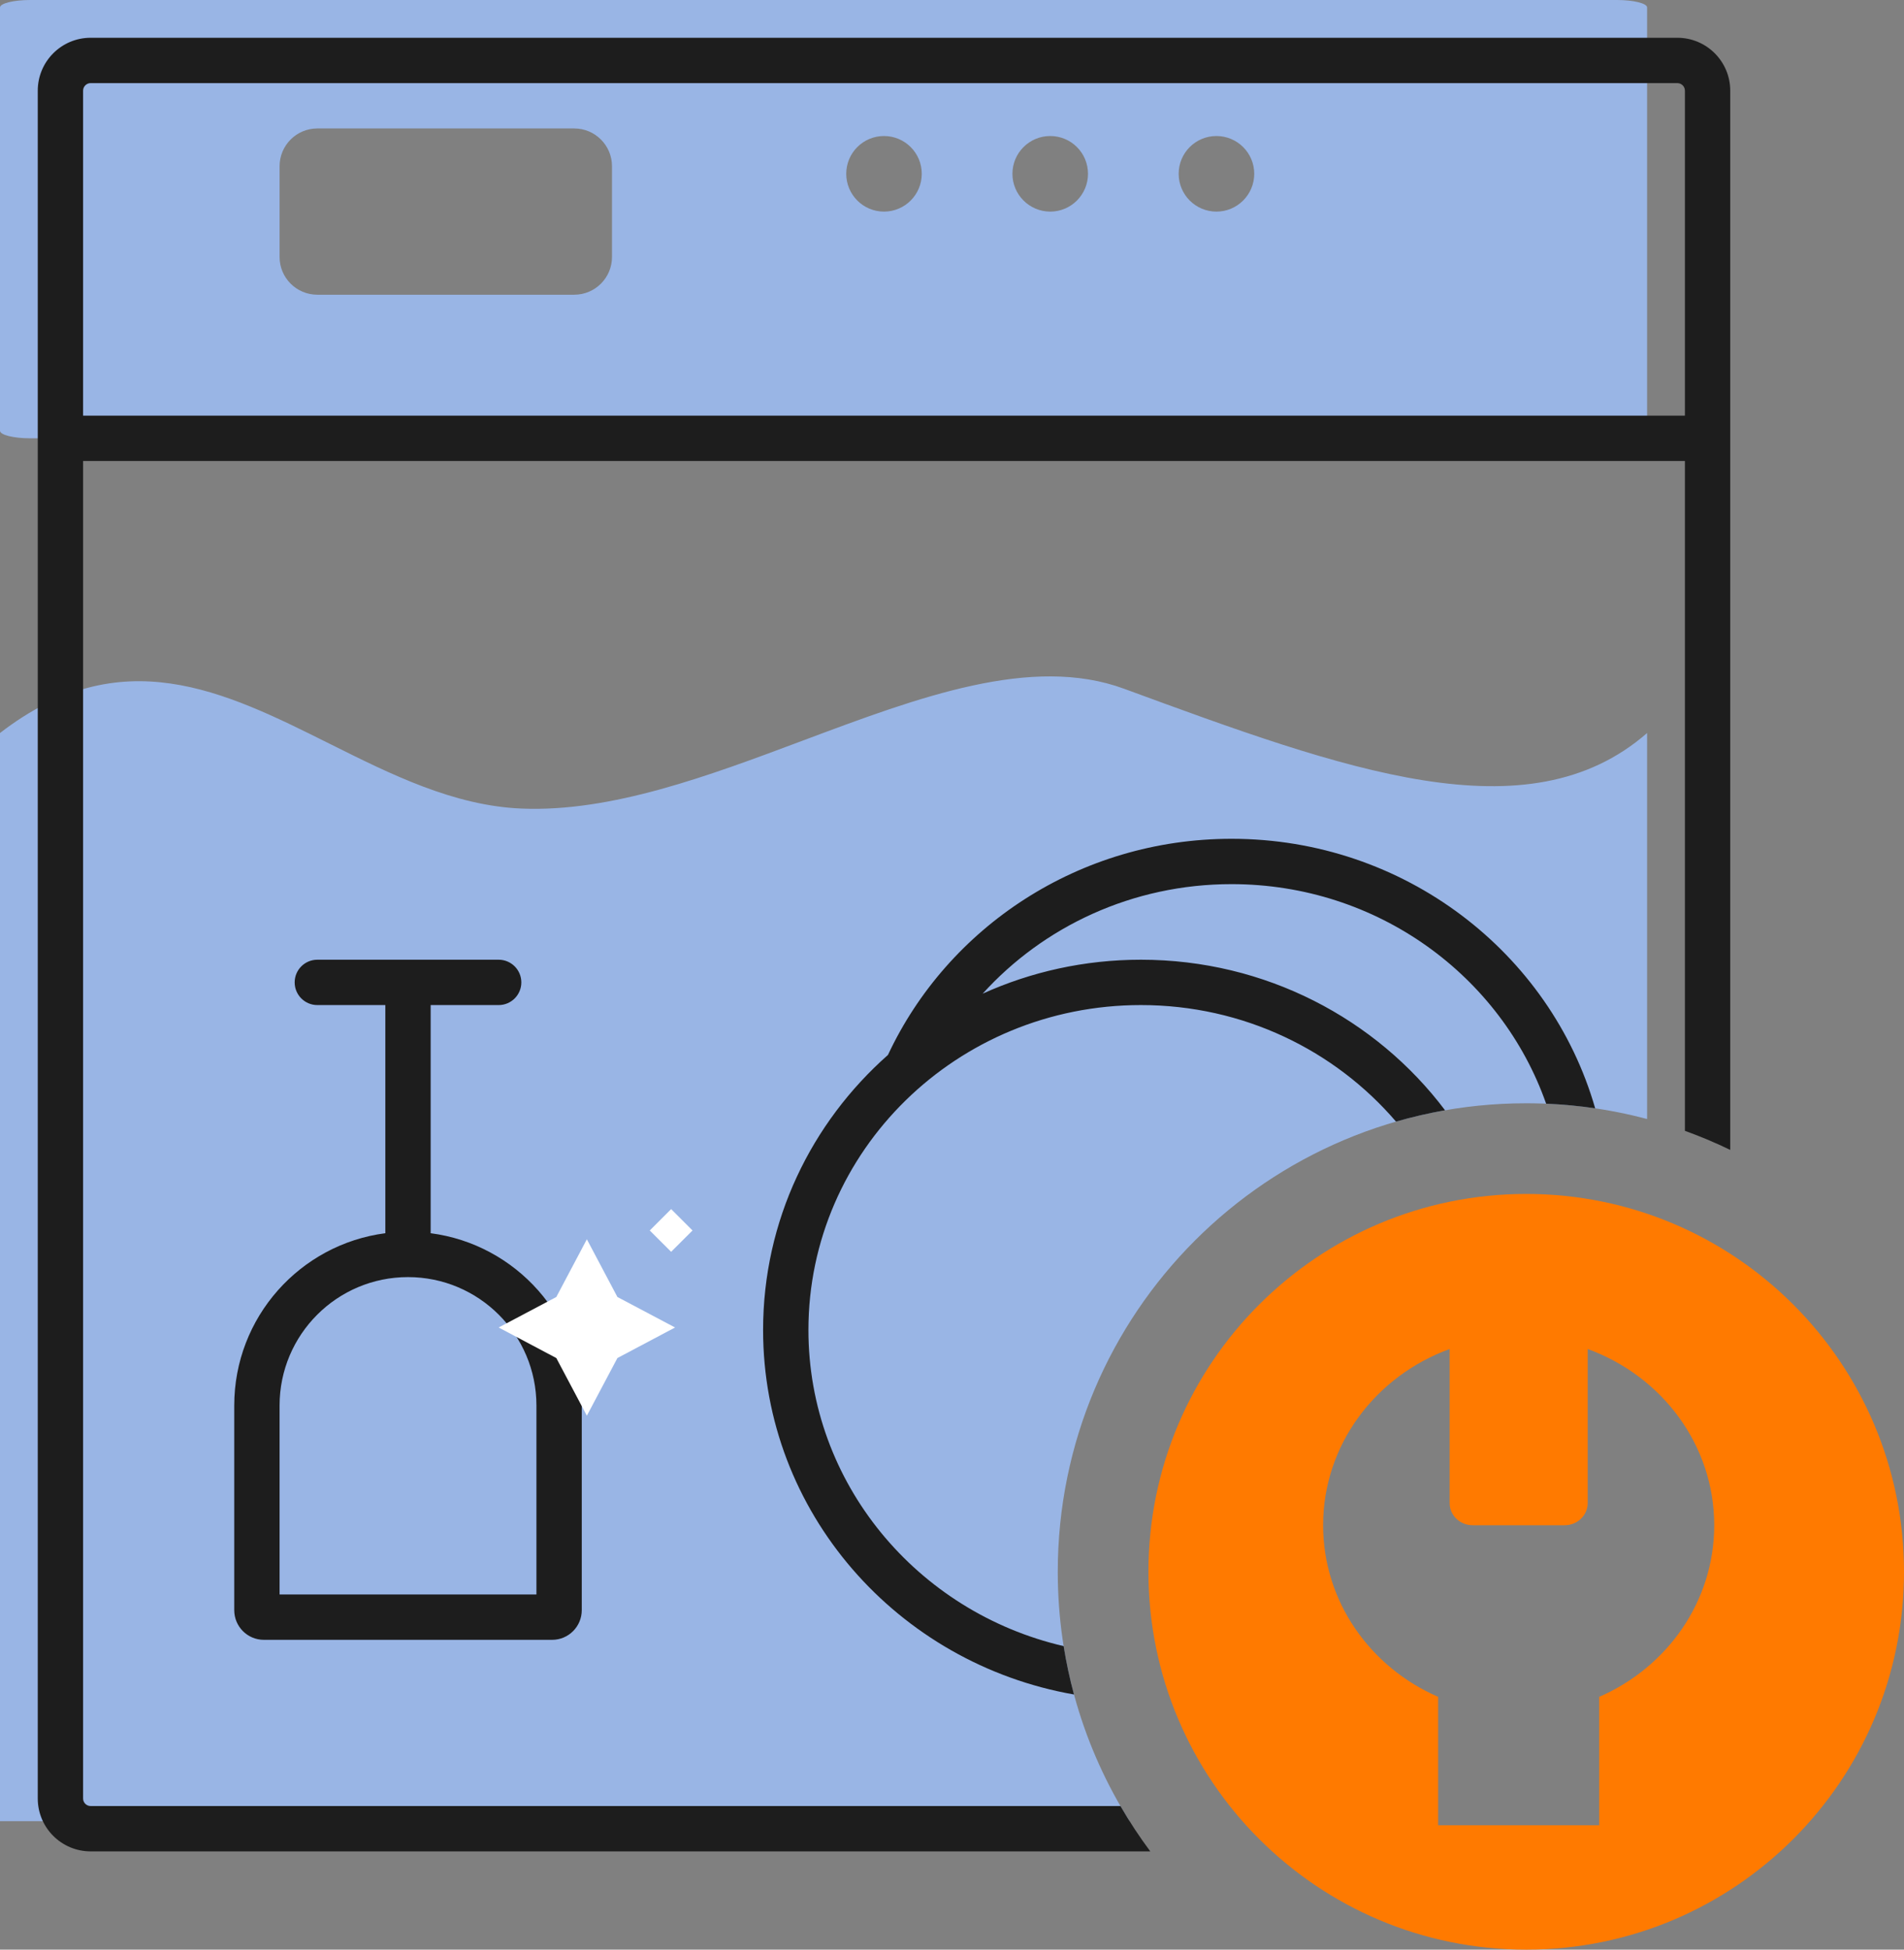
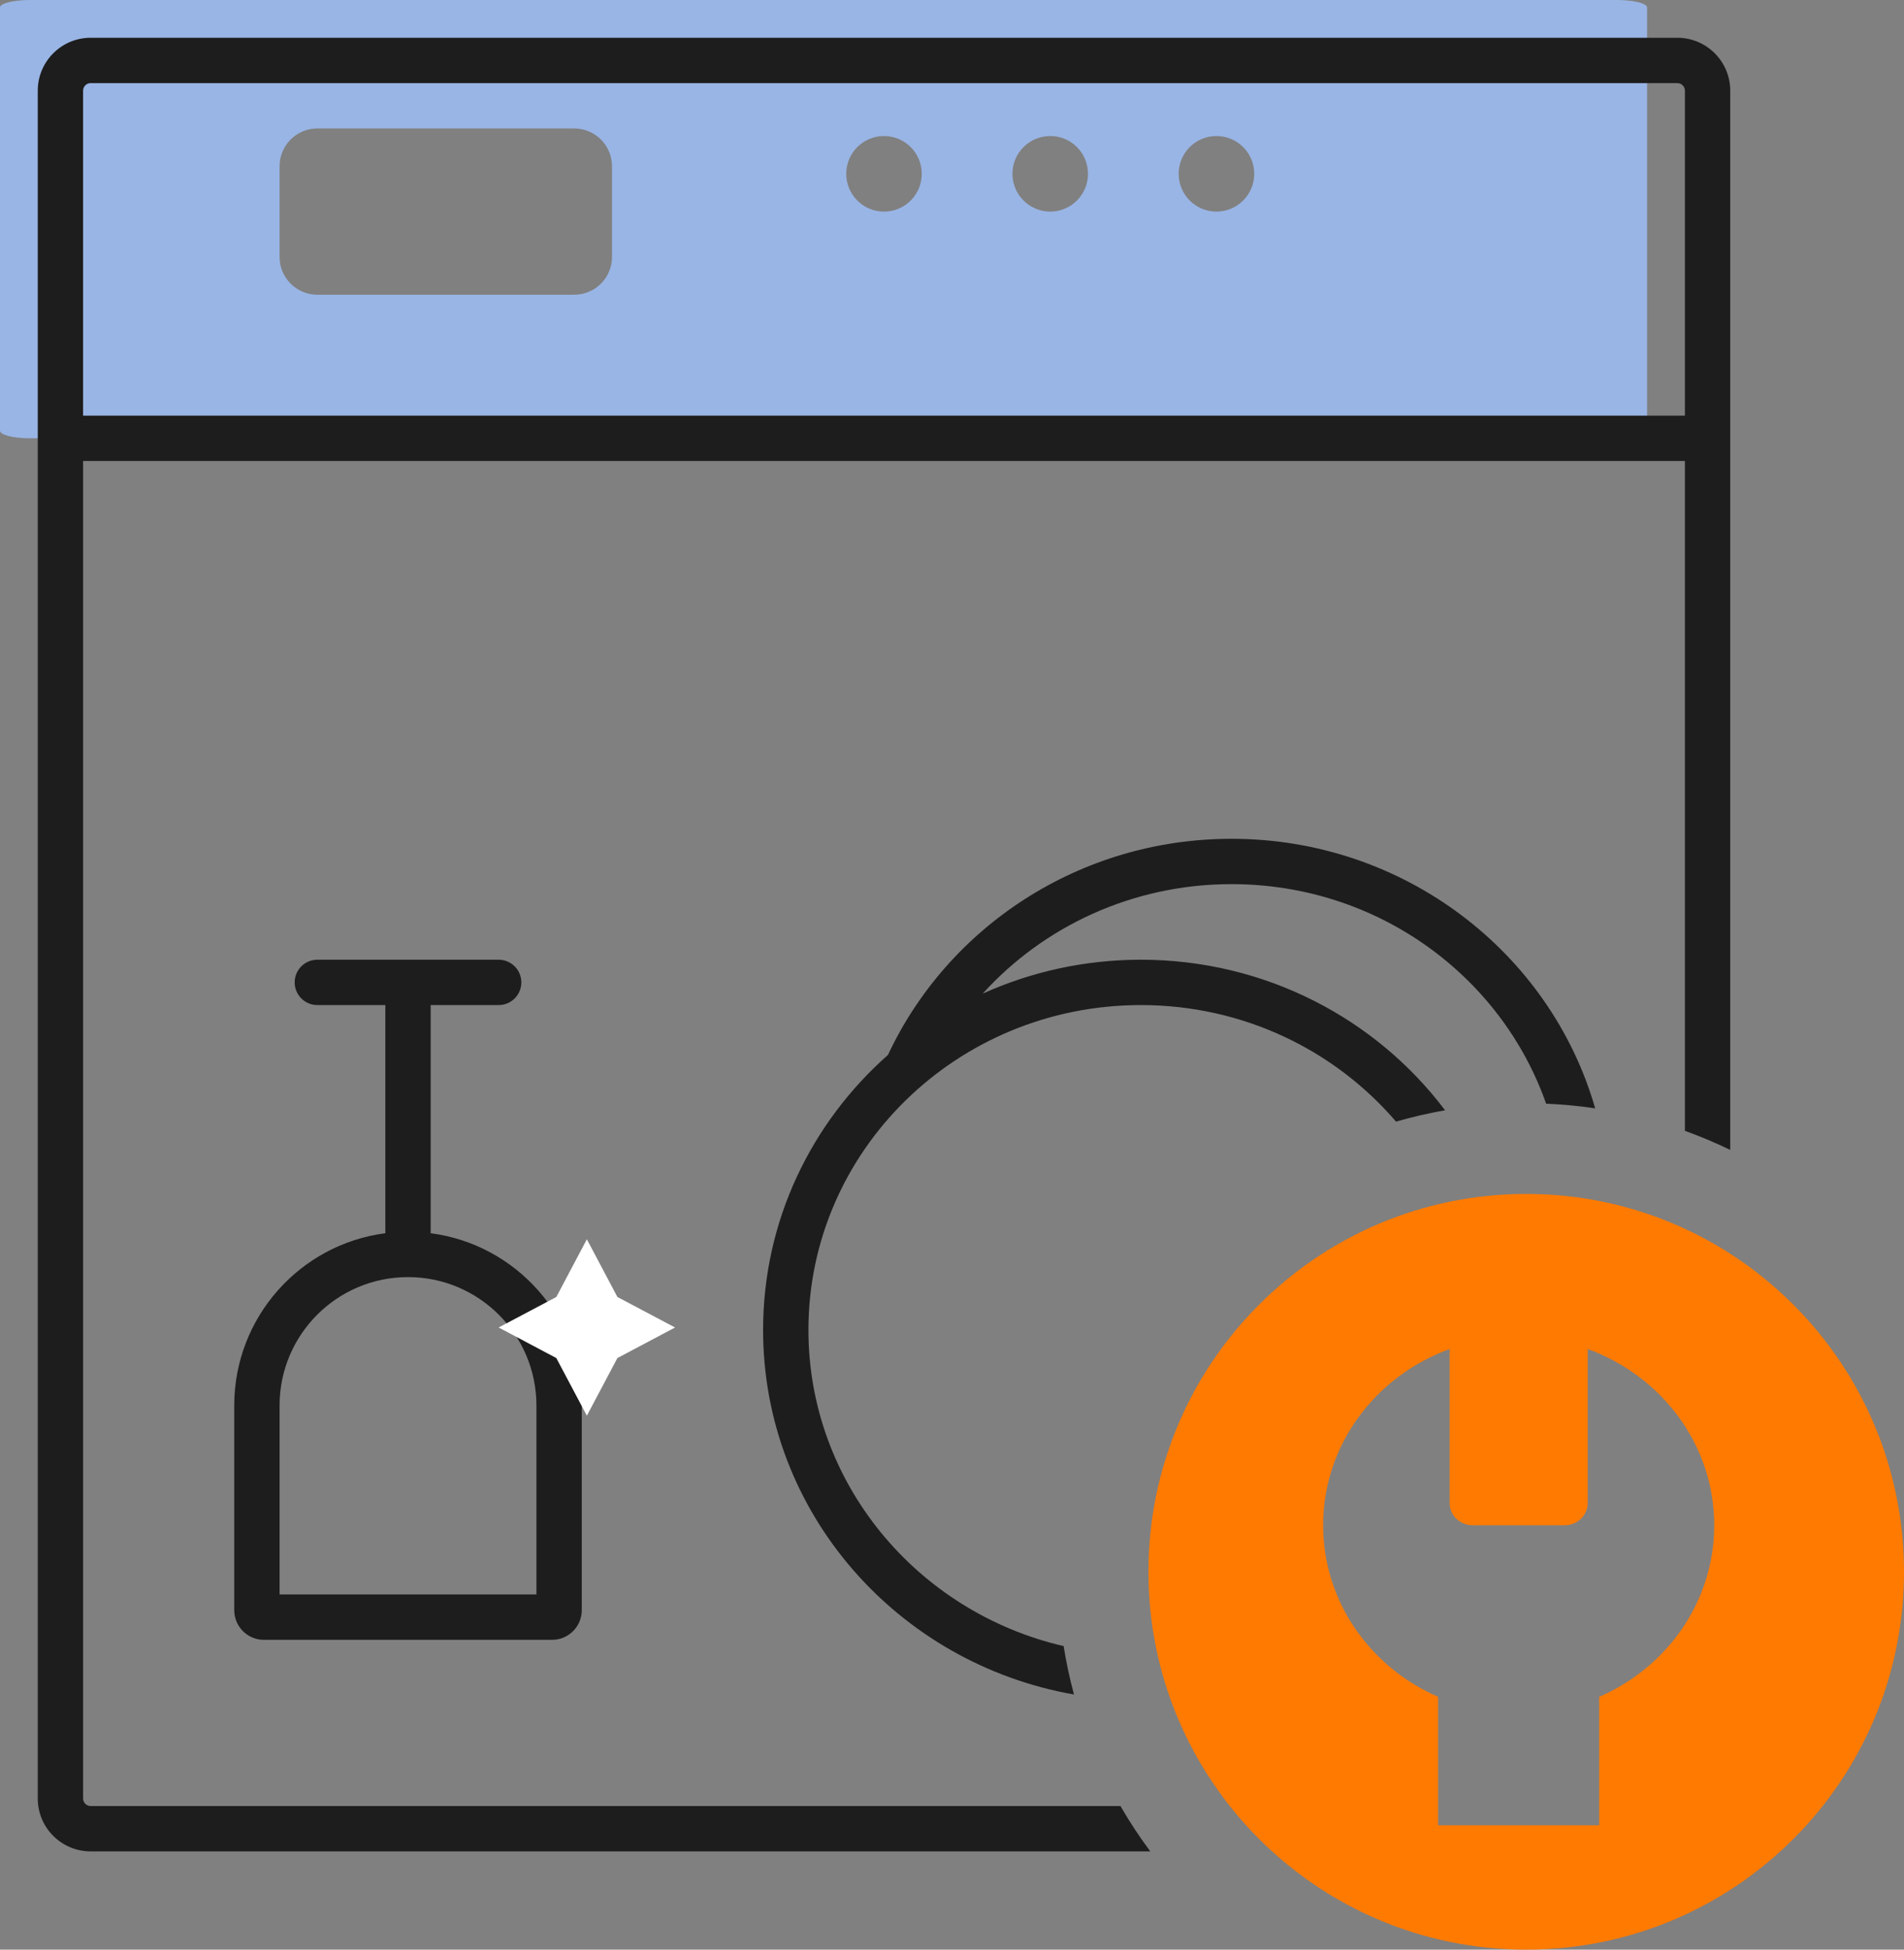
<svg xmlns="http://www.w3.org/2000/svg" fill="none" viewBox="5.28 4.4 36.96 37.84">
  <rect x="5.28" y="4.4" width="36.96" height="37.84" fill="#808080" stroke="none" />
  <path fill-rule="evenodd" clip-rule="evenodd" d="M5.867 12.907C5.543 12.907 5.28 12.841 5.28 12.761V4.545C5.28 4.465 5.543 4.4 5.867 4.4H36.667C36.991 4.4 37.253 4.465 37.253 4.545V12.761C37.253 12.841 36.991 12.907 36.667 12.907H5.867ZM10.707 9.387C10.707 9.792 11.035 10.12 11.44 10.12H16.427C16.832 10.12 17.16 9.792 17.16 9.387V7.627C17.16 7.222 16.832 6.893 16.427 6.893H11.44C11.035 6.893 10.707 7.222 10.707 7.627V9.387ZM22.44 8.507C22.845 8.507 23.173 8.178 23.173 7.773C23.173 7.368 22.845 7.04 22.44 7.04C22.035 7.04 21.707 7.368 21.707 7.773C21.707 8.178 22.035 8.507 22.44 8.507ZM26.4 7.773C26.4 8.178 26.072 8.507 25.667 8.507C25.262 8.507 24.933 8.178 24.933 7.773C24.933 7.368 25.262 7.04 25.667 7.04C26.072 7.04 26.4 7.368 26.4 7.773ZM28.893 8.507C29.298 8.507 29.627 8.178 29.627 7.773C29.627 7.368 29.298 7.04 28.893 7.04C28.488 7.04 28.16 7.368 28.16 7.773C28.16 8.178 28.488 8.507 28.893 8.507Z" fill="#99B5E5" />
-   <path fill-rule="evenodd" clip-rule="evenodd" d="M27.101 17.768C25.309 17.109 23.123 17.928 20.872 18.771C19.031 19.461 17.147 20.167 15.4 20.093C14.087 20.038 12.871 19.431 11.672 18.832C9.626 17.811 7.628 16.813 5.28 18.627V39.747H27.207C26.324 38.345 25.813 36.685 25.813 34.907C25.813 29.884 29.884 25.813 34.907 25.813C35.718 25.813 36.505 25.92 37.253 26.119V18.627C34.936 20.648 31.384 19.342 27.101 17.768Z" fill="#99B5E5" />
  <path fill-rule="evenodd" clip-rule="evenodd" d="M7.04 5.133C6.473 5.133 6.013 5.593 6.013 6.16V39.307C6.013 39.874 6.473 40.333 7.04 40.333H27.609C27.4 40.052 27.206 39.758 27.03 39.453H7.04C6.959 39.453 6.893 39.388 6.893 39.307V13.347H37.987V26.348C38.288 26.456 38.581 26.58 38.867 26.718V6.16C38.867 5.593 38.407 5.133 37.84 5.133H7.04ZM36.245 25.911C35.376 22.888 32.539 20.68 29.187 20.68C26.229 20.68 23.676 22.397 22.517 24.875C21.03 26.189 20.093 28.092 20.093 30.213C20.093 33.755 22.703 36.688 26.128 37.288C26.045 36.981 25.978 36.668 25.927 36.349C23.081 35.688 20.973 33.185 20.973 30.213C20.973 26.739 23.854 23.907 27.427 23.907C29.419 23.907 31.196 24.788 32.379 26.169C32.689 26.08 33.007 26.006 33.331 25.949C31.994 24.175 29.844 23.027 27.427 23.027C26.331 23.027 25.29 23.263 24.355 23.686C25.536 22.383 27.262 21.56 29.187 21.56C32.024 21.56 34.424 23.346 35.293 25.821C35.615 25.835 35.933 25.865 36.245 25.911ZM6.893 6.16C6.893 6.079 6.959 6.013 7.04 6.013H37.84C37.921 6.013 37.987 6.079 37.987 6.16V12.467H6.893V6.16ZM11.44 23.027C11.197 23.027 11 23.224 11 23.467C11 23.71 11.197 23.907 11.44 23.907H12.76V28.307C12.76 28.316 12.76 28.326 12.761 28.335C11.105 28.55 9.827 29.966 9.827 31.68V35.651C9.827 35.969 10.084 36.227 10.402 36.227H15.998C16.316 36.227 16.573 35.969 16.573 35.651V31.68C16.573 29.966 15.295 28.55 13.639 28.335C13.64 28.326 13.64 28.316 13.64 28.307V23.907H14.96C15.203 23.907 15.4 23.71 15.4 23.467C15.4 23.224 15.203 23.027 14.96 23.027H11.44ZM10.707 31.68C10.707 30.303 11.823 29.187 13.2 29.187C14.577 29.187 15.693 30.303 15.693 31.68V35.347H10.707V31.68Z" fill="#1D1D1D" />
  <path d="M16.672 28.453L17.265 29.573L18.384 30.165L17.265 30.758L16.672 31.877L16.079 30.758L14.96 30.165L16.079 29.573L16.672 28.453Z" fill="white" />
-   <path d="M17.893 28.282L18.308 27.867L18.723 28.282L18.308 28.696L17.893 28.282Z" fill="white" />
  <path fill-rule="evenodd" clip-rule="evenodd" d="M34.907 42.24C38.957 42.24 42.24 38.957 42.24 34.907C42.24 30.857 38.957 27.573 34.907 27.573C30.857 27.573 27.573 30.857 27.573 34.907C27.573 38.957 30.857 42.24 34.907 42.24ZM36.323 37.334V39.826H33.197V37.334C31.88 36.761 30.964 35.485 30.964 34.003C30.964 32.439 31.985 31.105 33.42 30.583V33.573C33.42 33.811 33.62 34.003 33.867 34.003H35.653C35.9 34.003 36.1 33.811 36.1 33.573V30.583C37.535 31.105 38.556 32.439 38.556 34.003C38.556 35.485 37.64 36.761 36.323 37.334Z" fill="#FF7A00" />
</svg>